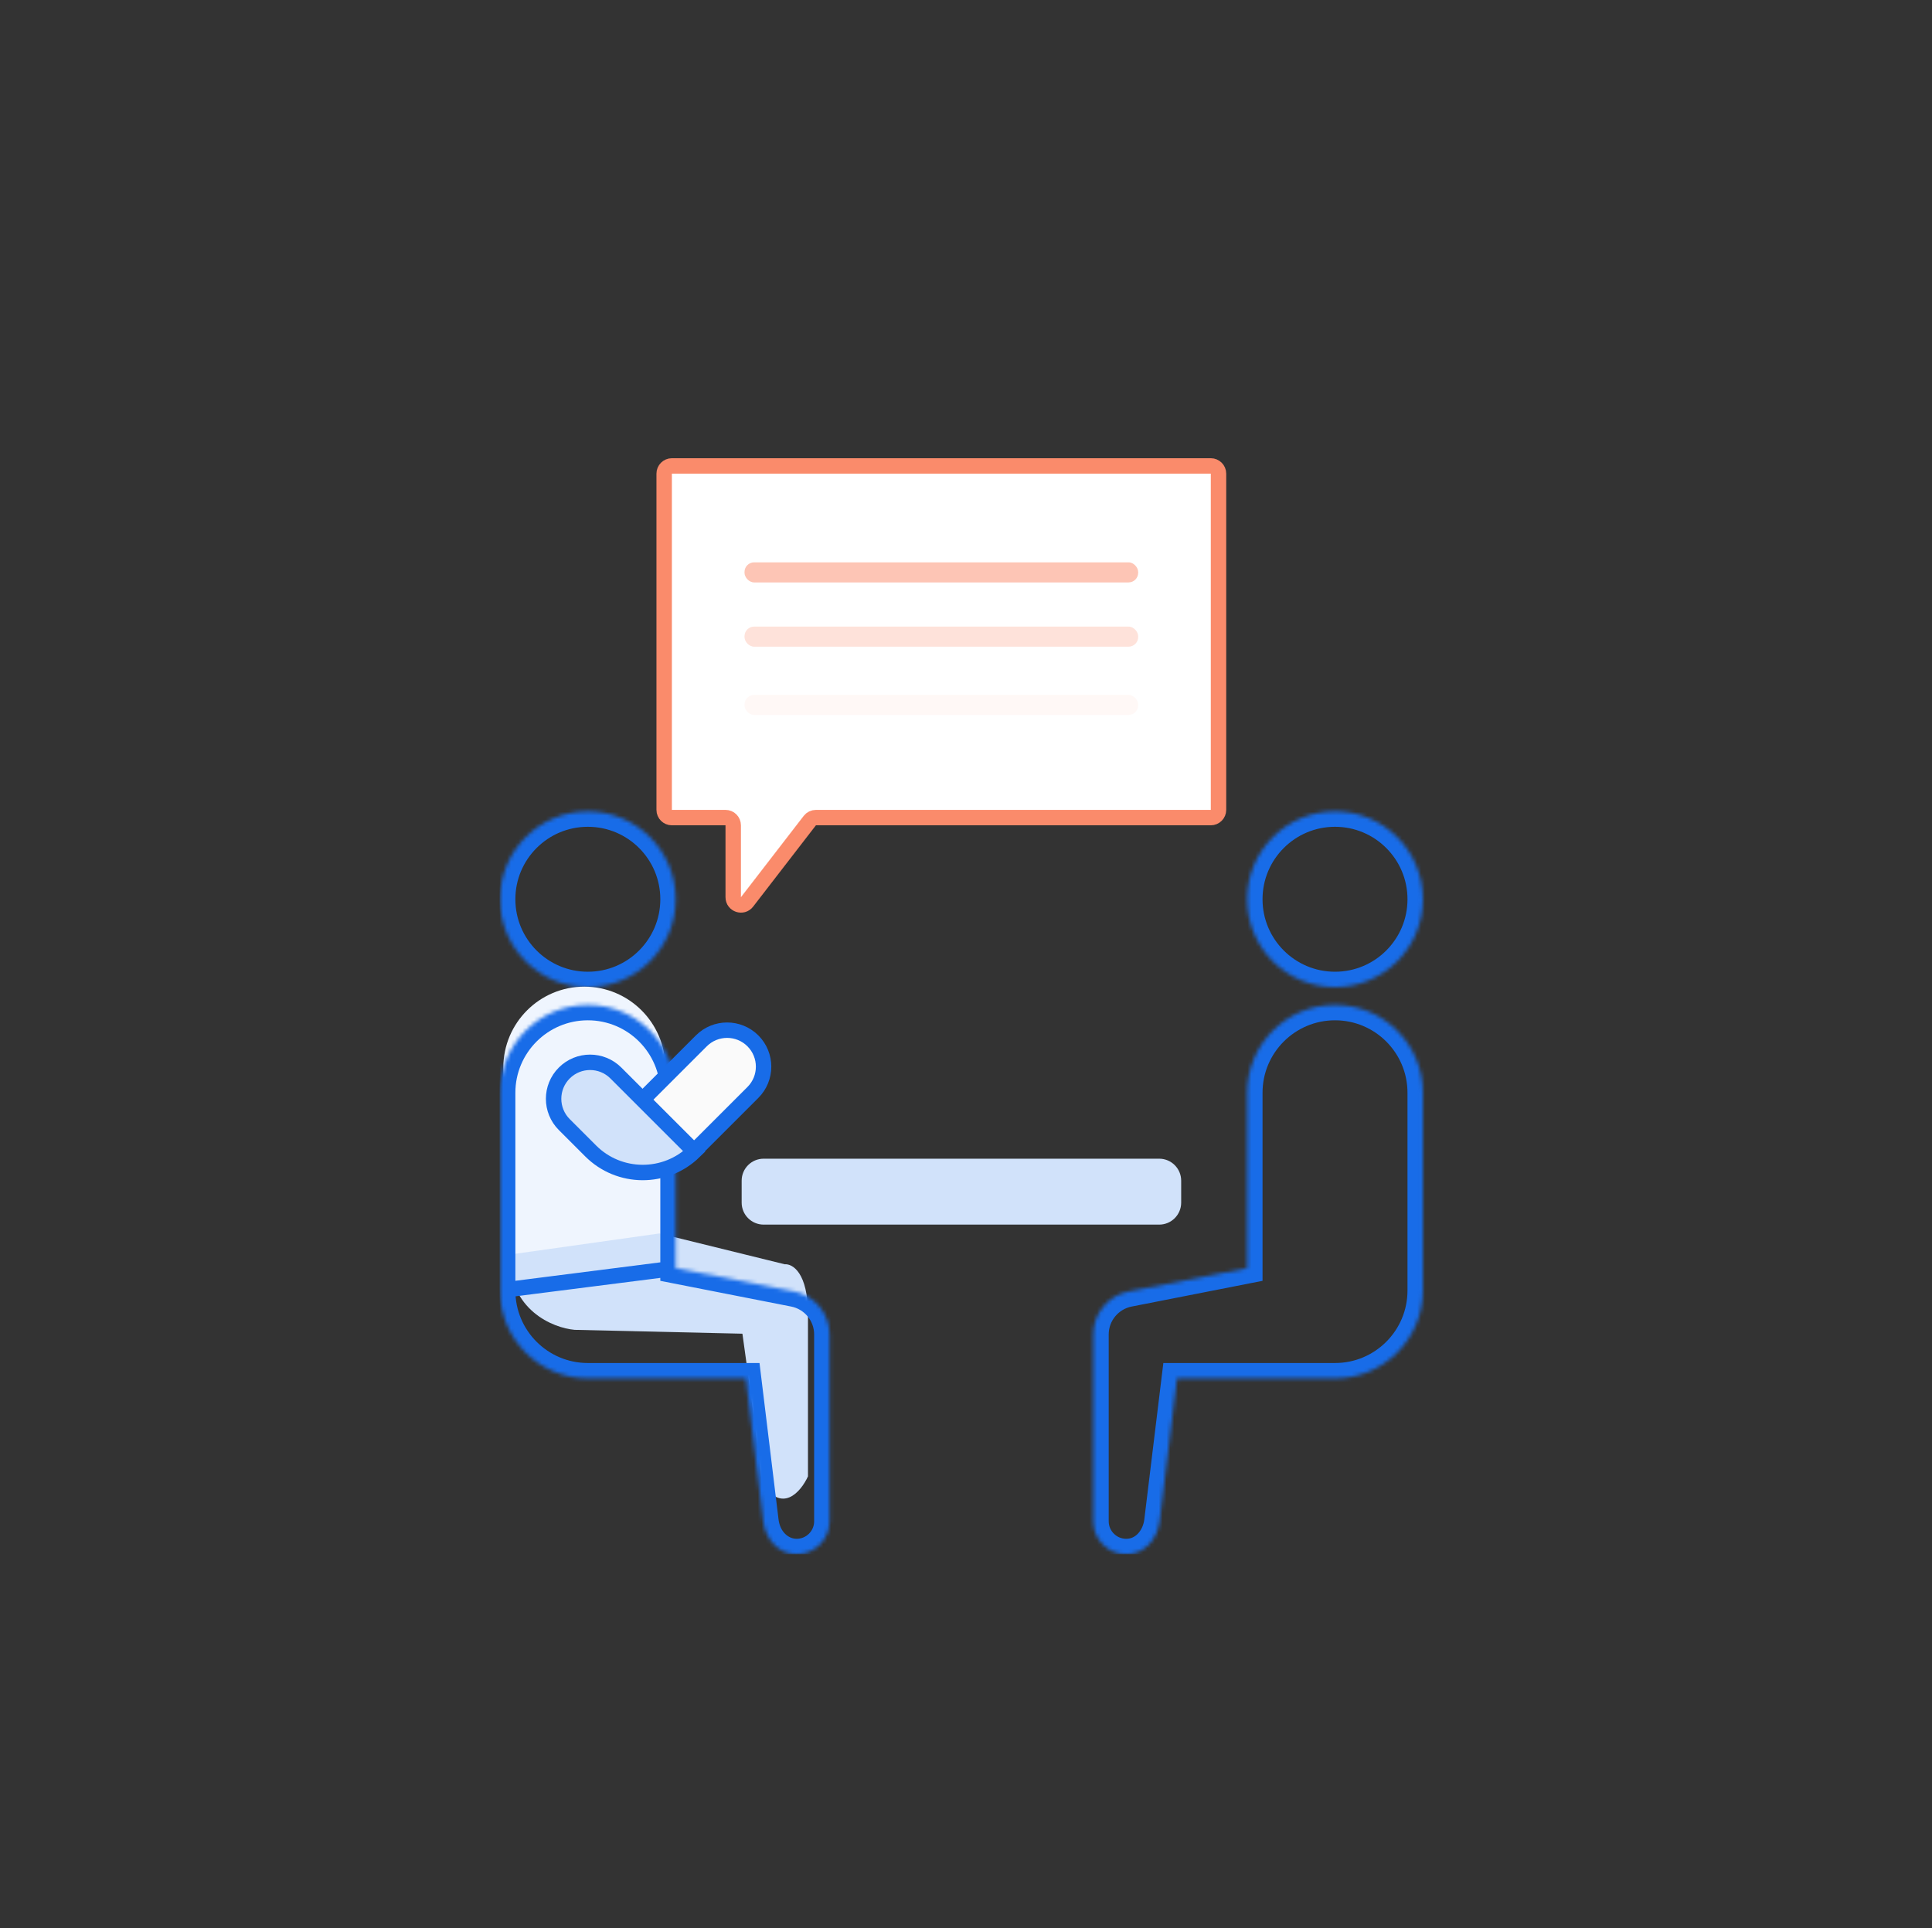
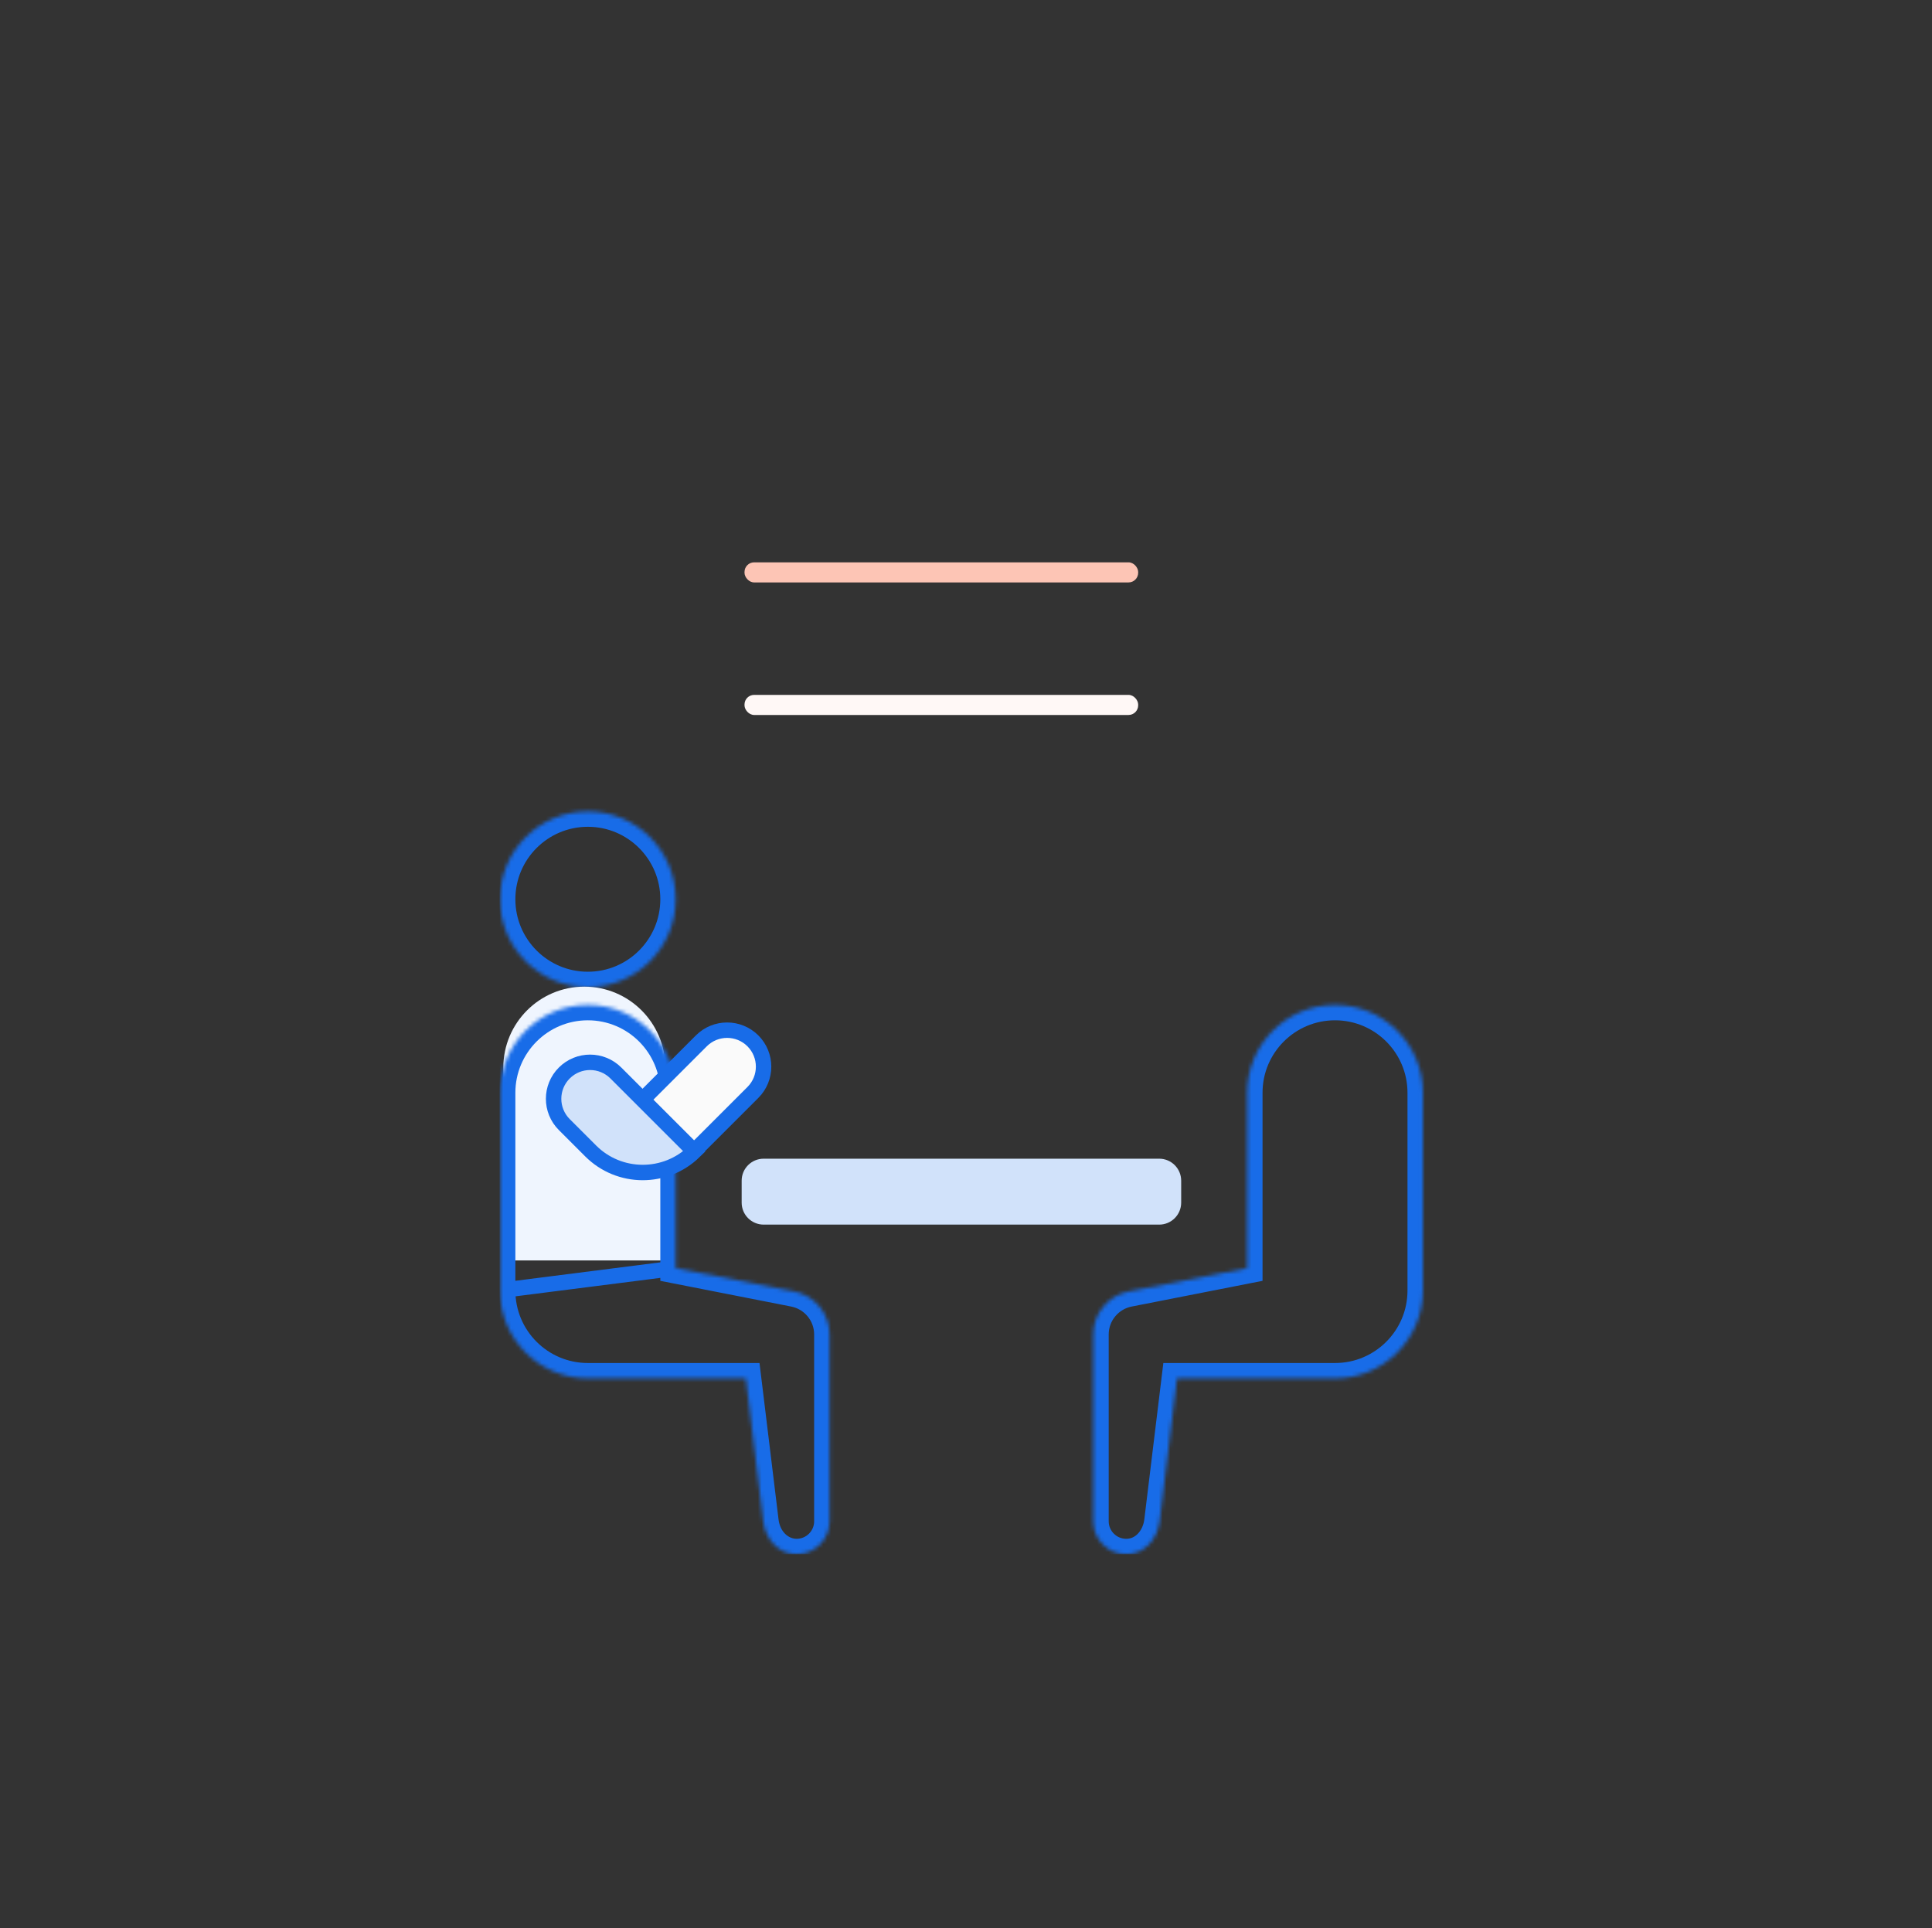
<svg xmlns="http://www.w3.org/2000/svg" width="501" height="500" viewBox="0 0 501 500" fill="none">
  <rect x="0" y="0" width="501" height="500" fill="#333333" stroke="none" />
  <g clip-path="url(#clip0_5005_58726)">
    <mask id="path-1-inside-1_5005_58726" fill="white">
      <path d="M346.191 256.004C358.78 256.004 368.986 245.798 368.986 233.209C368.986 220.62 358.78 210.415 346.191 210.415C333.602 210.415 323.396 220.62 323.396 233.209C323.396 245.798 333.602 256.004 346.191 256.004Z" />
    </mask>
-     <path d="M346.191 256.004C358.78 256.004 368.986 245.798 368.986 233.209C368.986 220.62 358.78 210.415 346.191 210.415C333.602 210.415 323.396 220.62 323.396 233.209C323.396 245.798 333.602 256.004 346.191 256.004Z" stroke="#186CE8" stroke-width="8" mask="url(#path-1-inside-1_5005_58726)" />
    <mask id="path-2-inside-2_5005_58726" fill="white">
      <path d="M346.191 260.6C333.603 260.6 323.396 270.806 323.396 283.394V328.875L292.743 334.899C287.484 335.907 283.506 340.523 283.506 346.079V394.518C283.506 399.236 287.335 403.066 292.054 403.066C296.772 403.066 300.152 399.134 300.71 394.518C300.921 392.768 305.218 357.477 305.218 357.477H346.191C358.779 357.477 368.985 347.27 368.985 334.682V283.394C368.985 270.806 358.779 260.6 346.191 260.6Z" />
    </mask>
    <path d="M346.191 260.6C333.603 260.6 323.396 270.806 323.396 283.394V328.875L292.743 334.899C287.484 335.907 283.506 340.523 283.506 346.079V394.518C283.506 399.236 287.335 403.066 292.054 403.066C296.772 403.066 300.152 399.134 300.71 394.518C300.921 392.768 305.218 357.477 305.218 357.477H346.191C358.779 357.477 368.985 347.27 368.985 334.682V283.394C368.985 270.806 358.779 260.6 346.191 260.6Z" stroke="#186CE8" stroke-width="8" mask="url(#path-2-inside-2_5005_58726)" />
    <mask id="path-3-inside-3_5005_58726" fill="white">
      <path d="M152.437 256.004C165.026 256.004 175.232 245.798 175.232 233.209C175.232 220.62 165.026 210.415 152.437 210.415C139.848 210.415 129.643 220.62 129.643 233.209C129.643 245.798 139.848 256.004 152.437 256.004Z" />
    </mask>
    <path d="M152.437 256.004C165.026 256.004 175.232 245.798 175.232 233.209C175.232 220.62 165.026 210.415 152.437 210.415C139.848 210.415 129.643 220.62 129.643 233.209C129.643 245.798 139.848 256.004 152.437 256.004Z" stroke="#186CE8" stroke-width="8" mask="url(#path-3-inside-3_5005_58726)" />
    <path d="M130.521 276.875C130.521 265.277 139.924 255.875 151.521 255.875C163.119 255.875 172.521 265.277 172.521 276.875V326.875H130.521V276.875Z" fill="#EFF5FE" />
-     <path d="M171.021 319.875L132.021 325.375C132.021 339.775 143.355 344.375 149.021 344.875L192.521 345.875C194.021 356.542 197.121 379.175 197.521 384.375C202.721 392.775 207.688 386.875 209.521 382.875V340.875C209.521 330.075 205.521 327.708 203.521 327.875L171.021 319.875Z" fill="#D1E2FA" />
    <mask id="path-6-inside-4_5005_58726" fill="white">
      <path d="M152.437 260.6C165.025 260.6 175.232 270.806 175.232 283.394V328.875L205.885 334.899C211.145 335.907 215.122 340.523 215.122 346.079V394.518C215.122 399.236 211.293 403.066 206.574 403.066C201.856 403.066 198.476 399.134 197.918 394.518C197.707 392.768 193.41 357.477 193.41 357.477H152.437C139.849 357.477 129.643 347.27 129.643 334.682V283.394C129.643 270.806 139.849 260.6 152.437 260.6Z" />
    </mask>
    <path d="M174.979 326.891L129.39 332.698L129.895 336.666L175.484 330.859L174.979 326.891ZM175.232 328.875H171.232V332.166L174.46 332.8L175.232 328.875ZM205.885 334.899L205.113 338.824L205.122 338.825L205.131 338.827L205.885 334.899ZM197.918 394.518L193.947 394.997L193.947 394.998L197.918 394.518ZM193.41 357.477L197.381 356.993L196.953 353.477H193.41V357.477ZM152.437 264.6C162.816 264.6 171.232 273.015 171.232 283.394H179.232C179.232 268.597 167.235 256.6 152.437 256.6V264.6ZM171.232 283.394V328.875H179.232V283.394H171.232ZM174.46 332.8L205.113 338.824L206.656 330.974L176.003 324.95L174.46 332.8ZM205.131 338.827C208.548 339.482 211.122 342.483 211.122 346.079H219.122C219.122 338.563 213.741 332.333 206.638 330.97L205.131 338.827ZM211.122 346.079V394.518H219.122V346.079H211.122ZM211.122 394.518C211.122 397.027 209.084 399.066 206.574 399.066V407.066C213.502 407.066 219.122 401.446 219.122 394.518H211.122ZM206.574 399.066C204.412 399.066 202.274 397.223 201.889 394.037L193.947 394.998C194.679 401.045 199.299 407.066 206.574 407.066V399.066ZM201.889 394.039C201.783 393.161 200.656 383.897 199.556 374.858C199.006 370.337 198.462 365.871 198.056 362.535C197.853 360.867 197.684 359.482 197.566 358.513C197.507 358.029 197.461 357.649 197.429 357.39C197.414 357.261 197.402 357.161 197.393 357.095C197.389 357.061 197.386 357.036 197.384 357.019C197.383 357.01 197.382 357.004 197.382 357C197.382 356.998 197.381 356.996 197.381 356.995C197.381 356.994 197.381 356.994 197.381 356.994C197.381 356.993 197.381 356.993 193.41 357.477C189.44 357.96 189.44 357.96 189.44 357.961C189.44 357.961 189.44 357.961 189.44 357.962C189.44 357.963 189.44 357.964 189.44 357.967C189.441 357.971 189.442 357.977 189.443 357.986C189.445 358.003 189.448 358.028 189.452 358.061C189.46 358.128 189.472 358.227 189.488 358.357C189.52 358.616 189.566 358.996 189.625 359.48C189.743 360.448 189.911 361.834 190.114 363.502C190.52 366.838 191.064 371.304 191.614 375.825C192.715 384.869 193.842 394.125 193.947 394.997L201.889 394.039ZM193.41 353.477H152.437V361.477H193.41V353.477ZM152.437 353.477C142.058 353.477 133.643 345.061 133.643 334.682H125.643C125.643 349.48 137.64 361.477 152.437 361.477V353.477ZM133.643 334.682V283.394H125.643V334.682H133.643ZM133.643 283.394C133.643 273.015 142.058 264.6 152.437 264.6V256.6C137.64 256.6 125.643 268.597 125.643 283.394H133.643Z" fill="#186CE8" mask="url(#path-6-inside-4_5005_58726)" />
    <path d="M300.6 317.586H198.025C194.879 317.586 192.326 315.033 192.326 311.888V306.189C192.326 303.043 194.879 300.49 198.025 300.49H300.6C303.746 300.49 306.299 303.043 306.299 306.189V311.888C306.299 315.033 303.746 317.586 300.6 317.586Z" fill="#D1E2FA" />
-     <path d="M313.98 120.833H174.23C173.126 120.833 172.23 121.729 172.23 122.833V210.031C172.23 211.135 173.126 212.031 174.23 212.031H188.135C189.24 212.031 190.135 212.926 190.135 214.031V232.677C190.135 234.585 192.553 235.41 193.719 233.899L209.997 212.809C210.376 212.318 210.961 212.031 211.581 212.031H313.98C315.085 212.031 315.98 211.135 315.98 210.031V122.833C315.98 121.729 315.085 120.833 313.98 120.833Z" fill="white" stroke="#FA8B6B" stroke-width="4" />
    <rect x="193.064" y="145.833" width="102.083" height="5.208" rx="2.5" fill="#FDC5B5" />
-     <rect x="193.064" y="162.5" width="102.083" height="5.208" rx="2.5" fill="#FEE2DA" />
    <rect x="193.064" y="180.208" width="102.083" height="5.208" rx="2.5" fill="#FFF8F6" />
    <path d="M181.865 269.933C185.558 266.24 191.547 266.24 195.241 269.933C198.934 273.627 198.934 279.616 195.241 283.309L181.719 296.831C174.166 304.384 162.074 304.633 154.222 297.576L181.865 269.933Z" fill="#FAFAFA" stroke="#186CE8" stroke-width="4" />
    <path d="M146.329 291.642C142.635 287.949 142.635 281.96 146.329 278.266C150.023 274.573 156.011 274.573 159.705 278.266L180.052 298.613C172.575 305.937 160.577 305.89 153.159 298.472L146.329 291.642Z" fill="#D1E2FA" stroke="#186CE8" stroke-width="4" />
  </g>
  <defs>
    <clipPath id="clip0_5005_58726">
      <rect width="240.625" height="306.25" fill="white" transform="translate(129.521 96.875)" />
    </clipPath>
  </defs>
</svg>